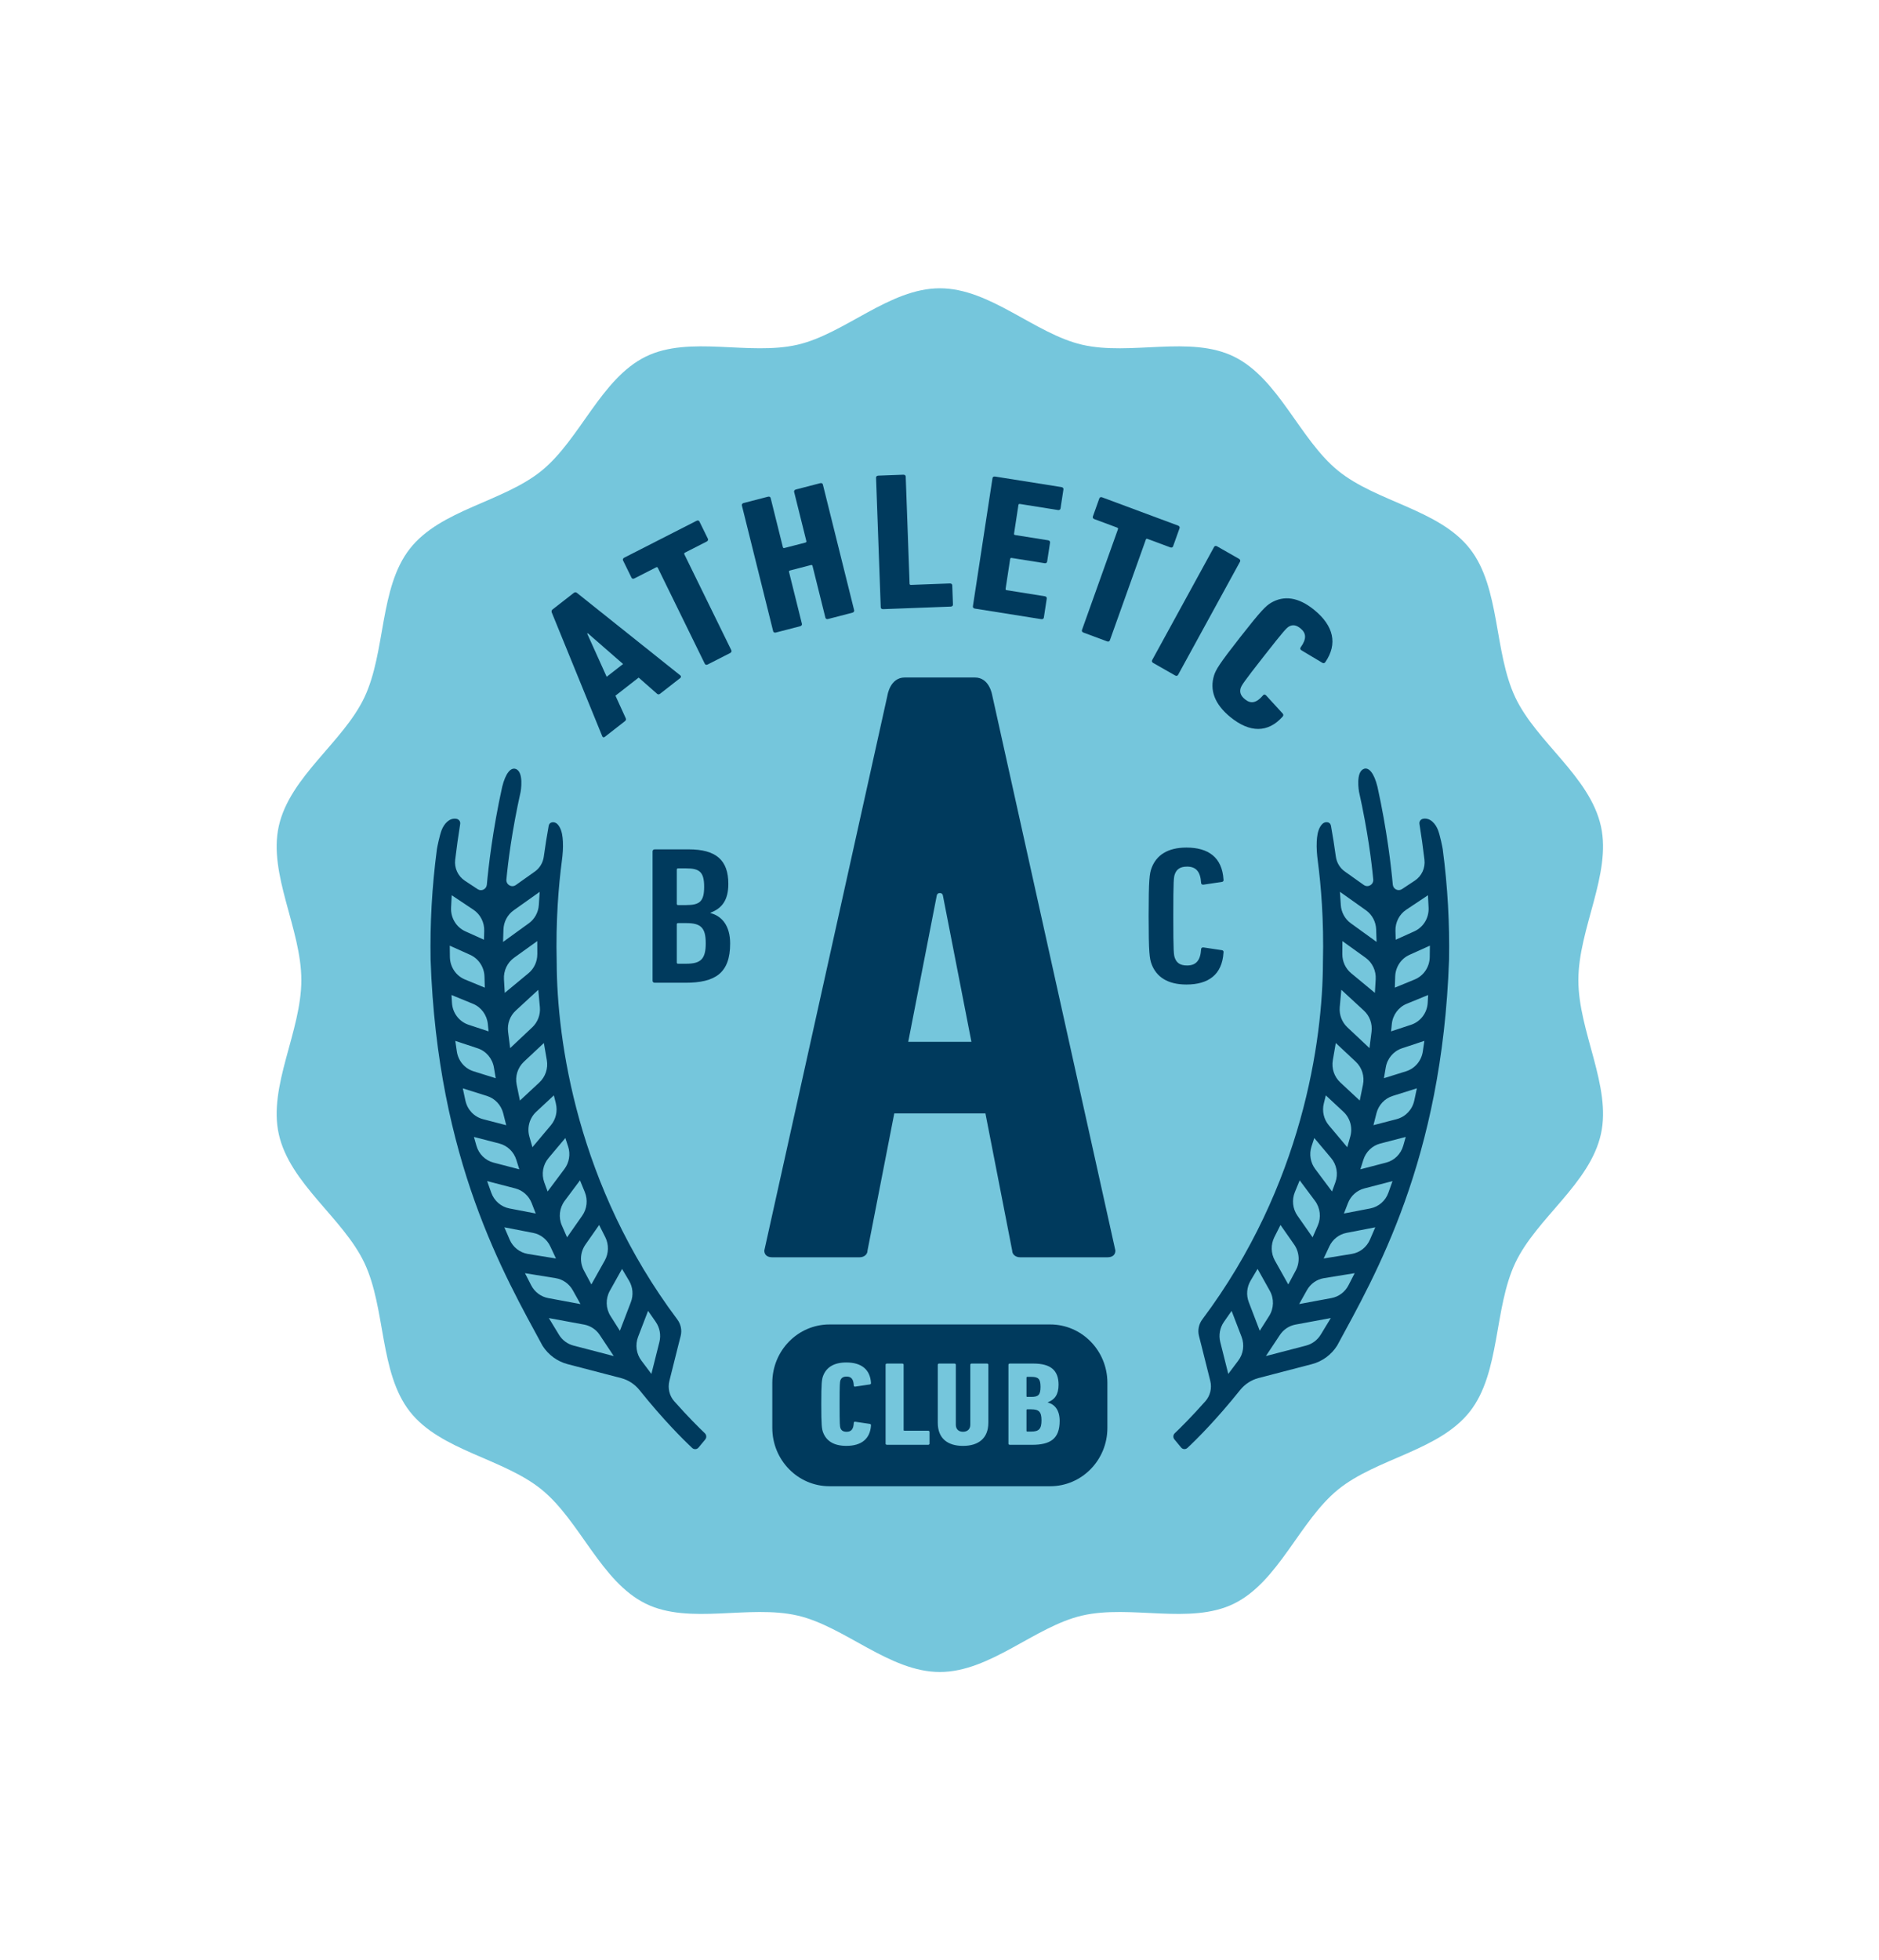
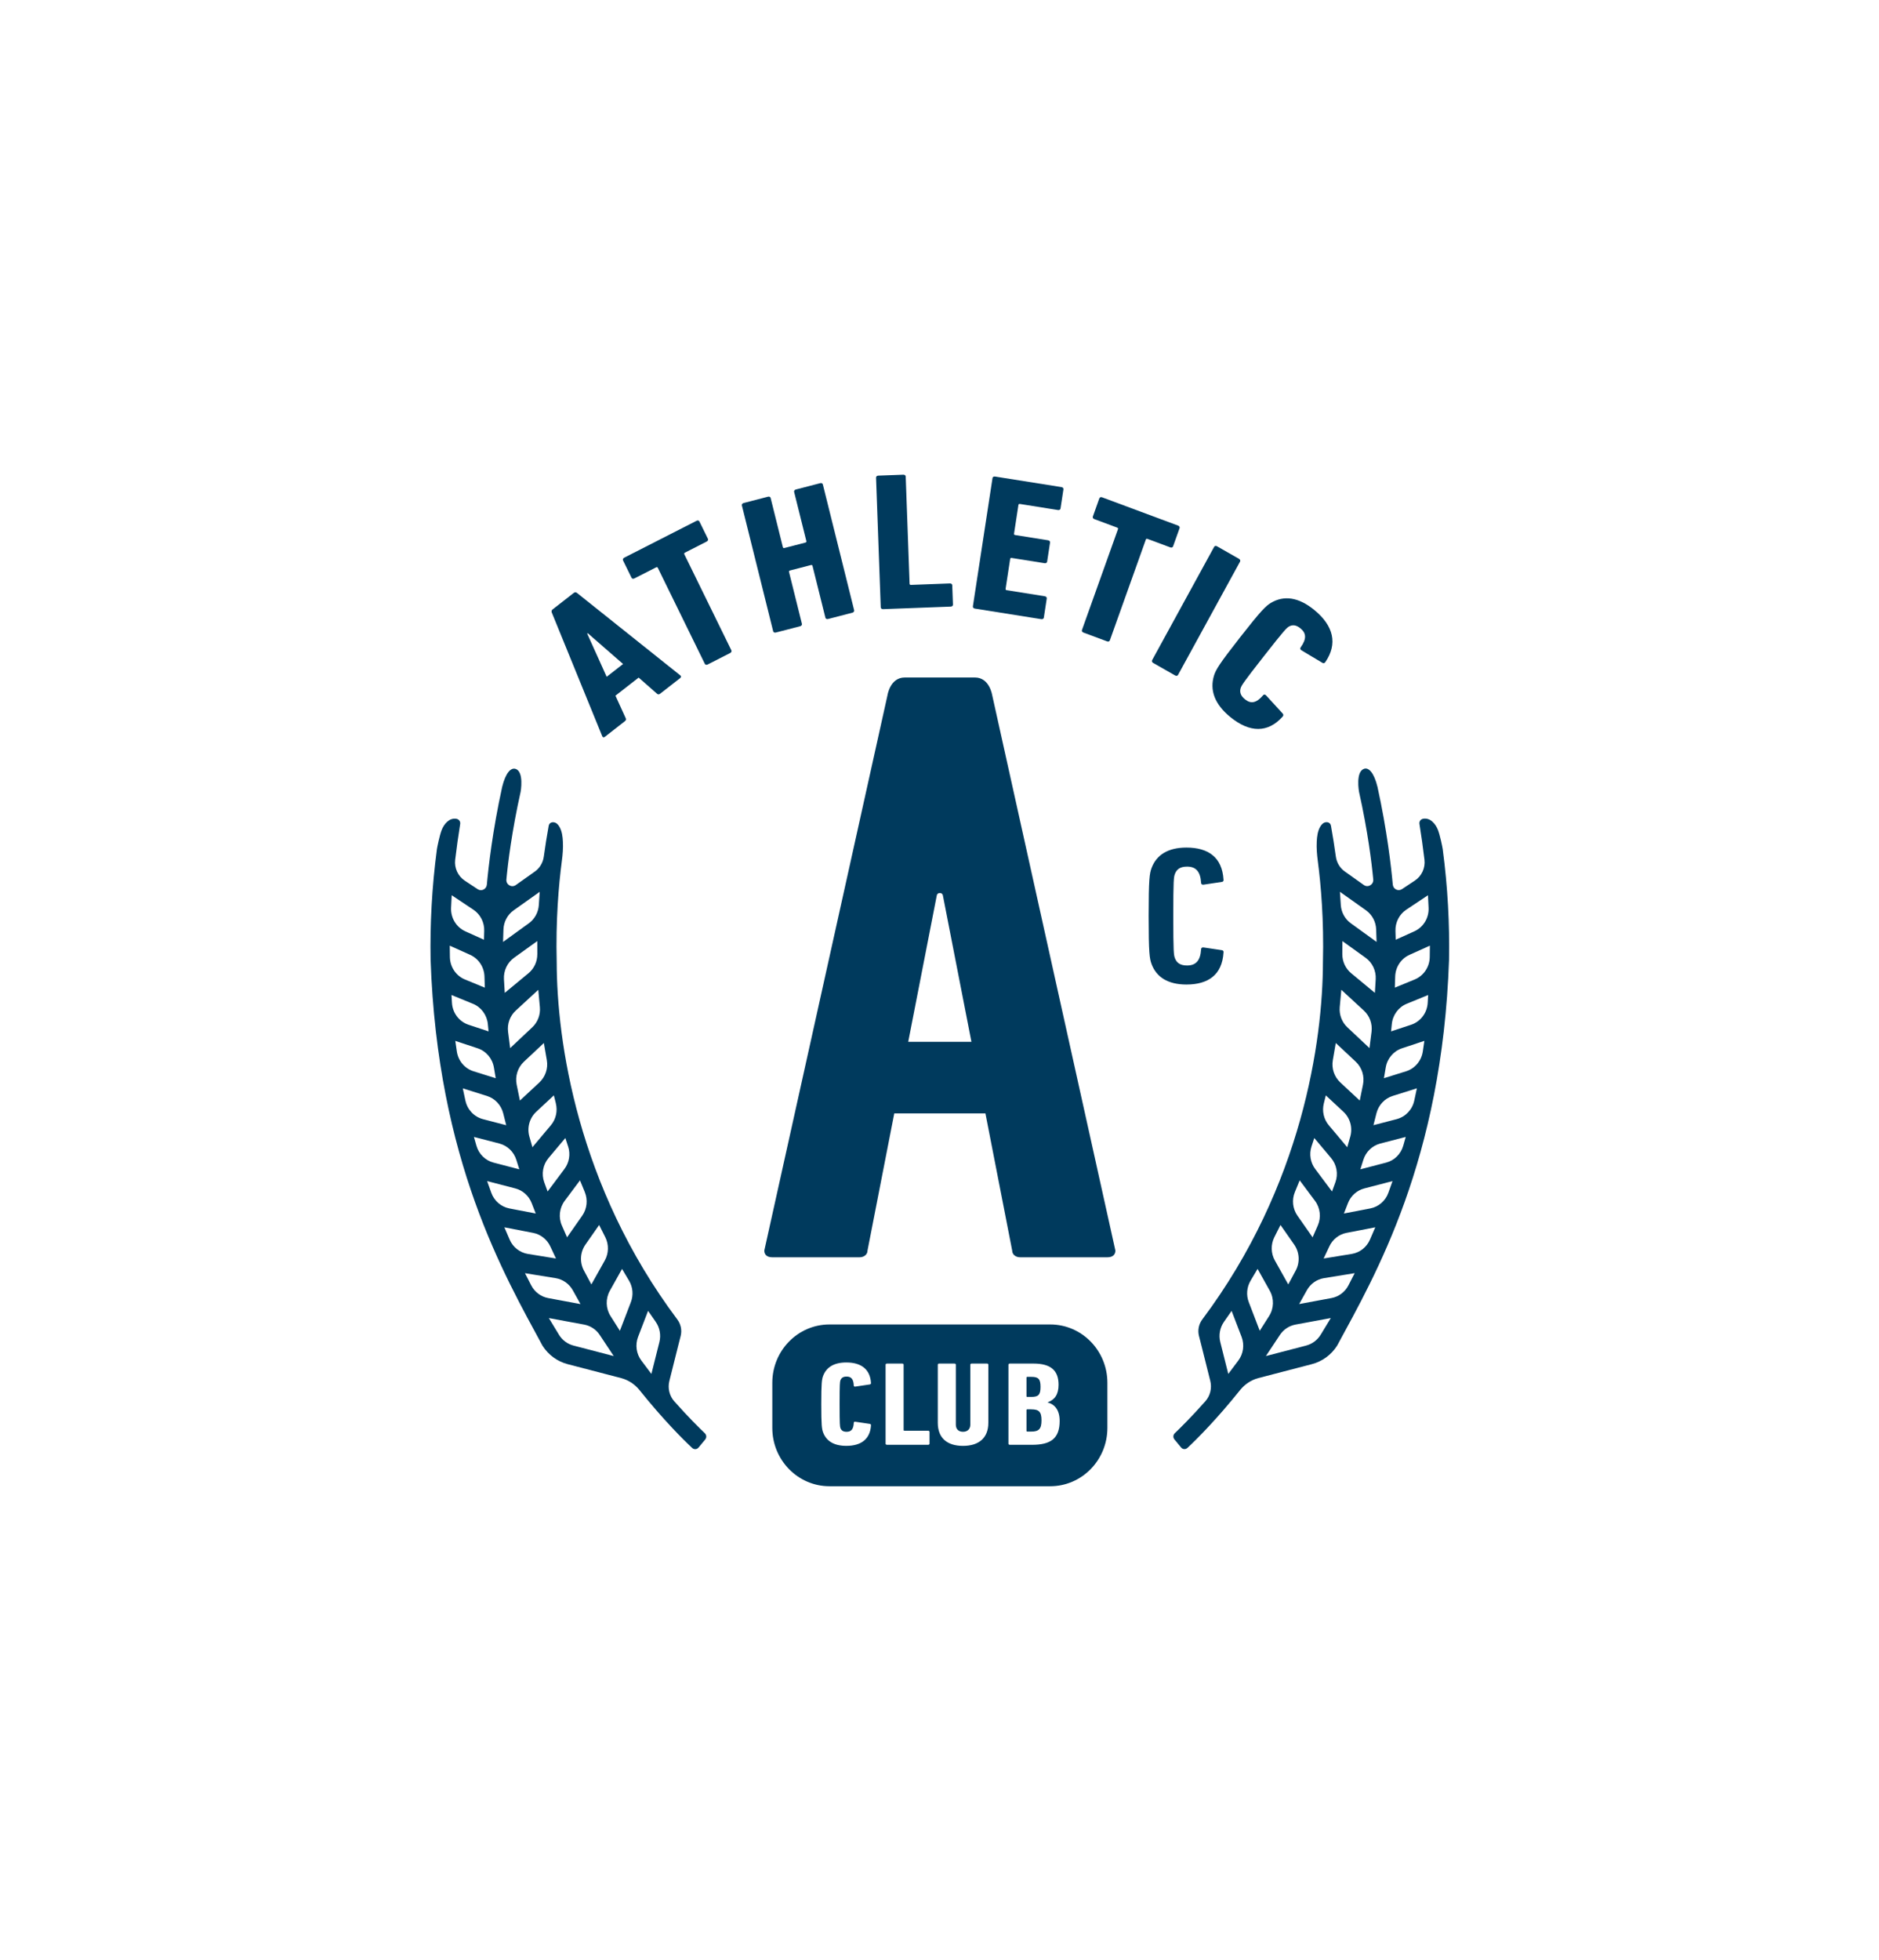
<svg xmlns="http://www.w3.org/2000/svg" width="163" height="170" viewBox="0 0 163 170" fill="none">
-   <path d="M127.51 122.412C130.165 119.02 129.581 113.474 131.448 109.525C133.285 105.64 137.916 102.659 138.876 98.354C139.805 94.183 136.921 89.458 136.921 85.001C136.921 80.544 139.804 75.818 138.876 71.648C137.916 67.342 133.285 64.362 131.448 60.477C129.581 56.529 130.163 50.982 127.51 47.59C124.842 44.182 119.407 43.535 116.066 40.814C112.743 38.105 110.923 32.836 107.053 30.931C103.245 29.057 98.082 30.87 93.861 29.893C89.774 28.943 85.899 25 81.53 25C77.162 25 73.287 28.943 69.199 29.891C64.98 30.87 59.815 29.056 56.008 30.931C52.138 32.836 50.318 38.105 46.994 40.814C43.654 43.535 38.218 44.182 35.551 47.59C32.896 50.981 33.479 56.527 31.612 60.477C29.776 64.362 25.144 67.342 24.184 71.648C23.255 75.818 26.14 80.544 26.14 85.001C26.14 89.458 23.256 94.183 24.184 98.354C25.144 102.659 29.776 105.64 31.612 109.525C33.479 113.473 32.897 119.019 35.551 122.412C38.218 125.82 43.654 126.466 46.994 129.187C50.318 131.896 52.138 137.165 56.008 139.071C59.815 140.944 64.978 139.131 69.199 140.109C73.287 141.057 77.162 145 81.53 145C85.899 145 89.774 141.057 93.861 140.109C98.081 139.13 103.245 140.944 107.053 139.069C110.923 137.164 112.743 131.895 116.066 129.186C119.407 126.465 124.842 125.818 127.51 122.41V122.412Z" fill="#75C6DC" />
  <path d="M118.333 66.675C117.578 66.912 117.891 68.657 117.891 68.657C118.659 72.103 118.991 74.825 119.126 76.264C119.169 76.714 118.674 77.008 118.31 76.75L116.66 75.578C116.235 75.276 115.954 74.809 115.882 74.284C115.76 73.403 115.616 72.479 115.458 71.608C115.394 71.259 114.989 71.227 114.756 71.416C114.669 71.485 114.596 71.577 114.536 71.677C114.305 72.062 114.246 72.545 114.225 72.988C114.197 73.546 114.244 74.11 114.316 74.664C114.589 76.757 114.854 79.795 114.762 83.454C114.748 90.215 112.993 102.818 104.3 114.421C103.993 114.829 103.883 115.357 104.009 115.855L104.241 116.77L104.989 119.754C105.145 120.381 104.985 121.047 104.559 121.525C103.371 122.862 102.415 123.814 101.911 124.292C101.759 124.434 101.746 124.671 101.88 124.831L102.458 125.53C102.598 125.7 102.848 125.716 103.009 125.566C103.806 124.821 105.516 123.123 107.583 120.542C107.991 120.038 108.544 119.674 109.164 119.51L113.807 118.301C114.709 118.065 115.49 117.493 115.994 116.696C119.29 110.6 125.102 100.675 125.702 83.219C125.755 80.163 125.594 76.963 125.154 73.642C125.124 73.436 124.923 72.454 124.748 71.994C124.548 71.464 124.088 70.902 123.469 71.002C123.255 71.035 123.097 71.228 123.135 71.453C123.299 72.468 123.446 73.524 123.569 74.558C123.654 75.275 123.328 75.978 122.734 76.369L121.62 77.107C121.293 77.323 120.857 77.111 120.822 76.714C120.687 75.233 120.329 72.025 119.494 68.237C119.195 67.026 118.746 66.537 118.332 66.669L118.333 66.675ZM121.076 81.496L121.053 80.737C121.029 79.992 121.387 79.292 121.997 78.887L123.873 77.638L123.927 78.71C123.973 79.594 123.481 80.41 122.689 80.768L121.076 81.496ZM120.999 85.651L121.03 84.681C121.056 83.866 121.539 83.134 122.272 82.805L124.04 82.009L124.028 82.998C124.016 83.855 123.501 84.623 122.722 84.943L120.999 85.651ZM120.673 89.444L120.737 88.81C120.815 88.021 121.315 87.341 122.035 87.049L123.889 86.29L123.85 86.972C123.799 87.843 123.23 88.597 122.415 88.868L120.673 89.444ZM120.053 93.505L120.211 92.573C120.342 91.794 120.884 91.155 121.62 90.911L123.561 90.267L123.428 91.177C123.311 91.99 122.749 92.66 121.979 92.903L120.053 93.505ZM121.162 97.054L119.144 97.579L119.406 96.542C119.588 95.828 120.119 95.262 120.808 95.044L122.912 94.382L122.684 95.448C122.514 96.232 121.926 96.854 121.164 97.052L121.162 97.054ZM120.244 100.824L118.009 101.407L118.268 100.583C118.486 99.888 119.041 99.353 119.736 99.171L121.945 98.598L121.731 99.353C121.527 100.08 120.961 100.638 120.245 100.824H120.244ZM118.868 104.799L116.583 105.238L116.933 104.337C117.178 103.704 117.709 103.231 118.353 103.063L120.799 102.428L120.441 103.433C120.192 104.138 119.594 104.659 118.868 104.799ZM117.267 108.743L114.825 109.14L115.319 108.088C115.604 107.479 116.158 107.043 116.808 106.918L119.303 106.434L118.844 107.499C118.56 108.16 117.963 108.627 117.266 108.743H117.267ZM115.502 112.571L112.699 113.092L113.37 111.892C113.682 111.331 114.228 110.946 114.854 110.844L117.516 110.412L116.976 111.466C116.678 112.046 116.135 112.454 115.502 112.571ZM113.315 116.689L109.815 117.6L111.028 115.772C111.342 115.298 111.831 114.974 112.381 114.872L115.446 114.304L114.569 115.748C114.284 116.213 113.835 116.55 113.313 116.688L113.315 116.689ZM106.838 113.682L107.705 115.936C107.968 116.628 107.861 117.41 107.417 117.997L106.551 119.149L105.856 116.383C105.706 115.779 105.824 115.137 106.178 114.632L106.84 113.684L106.838 113.682ZM109.094 110.043L110.152 111.936C110.537 112.622 110.514 113.471 110.091 114.133L109.281 115.408L108.33 112.928C108.095 112.316 108.152 111.626 108.488 111.06L109.092 110.043H109.094ZM111.081 106.234L112.273 107.941C112.731 108.602 112.784 109.469 112.403 110.181L111.755 111.39L110.591 109.311C110.245 108.689 110.229 107.932 110.546 107.294L111.08 106.234H111.081ZM112.745 102.363L114.071 104.138C114.532 104.756 114.625 105.582 114.312 106.289L113.866 107.305L112.55 105.425C112.134 104.828 112.051 104.056 112.328 103.38L112.746 102.363H112.745ZM114.012 98.692L115.468 100.424C115.96 101.008 116.104 101.815 115.841 102.536L115.551 103.329L114.093 101.38C113.675 100.824 113.555 100.091 113.771 99.425L114.011 98.692H114.012ZM115.012 94.993L116.541 96.417C117.125 96.96 117.355 97.795 117.134 98.57L116.872 99.491L115.277 97.593C114.833 97.069 114.673 96.359 114.839 95.692L115.013 94.994L115.012 94.993ZM115.877 90.452L117.61 92.076C118.148 92.58 118.386 93.337 118.236 94.066L117.955 95.442L116.266 93.869C115.74 93.38 115.497 92.653 115.62 91.942L115.877 90.452ZM116.359 85.838L118.31 87.637C118.817 88.1 119.065 88.786 118.979 89.476L118.799 90.894L116.88 89.09C116.406 88.644 116.162 87.996 116.22 87.34L116.358 85.838H116.359ZM116.449 81.612L118.465 83.061C119.05 83.483 119.382 84.186 119.34 84.917L119.269 86.104L117.213 84.402C116.724 83.998 116.441 83.389 116.445 82.745L116.451 81.614L116.449 81.612ZM118.494 78.942C119.032 79.324 119.359 79.941 119.38 80.609L119.415 81.685L117.18 80.068C116.672 79.701 116.354 79.12 116.312 78.484L116.237 77.341L118.492 78.94L118.494 78.942Z" fill="#003A5D" />
  <path d="M43.562 68.243C42.727 72.029 42.368 75.239 42.233 76.719C42.197 77.117 41.762 77.329 41.435 77.112L40.321 76.375C39.728 75.983 39.401 75.279 39.486 74.563C39.609 73.529 39.757 72.473 39.92 71.459C39.958 71.234 39.798 71.041 39.586 71.008C38.968 70.907 38.507 71.47 38.307 71.999C38.133 72.46 37.931 73.441 37.901 73.648C37.461 76.968 37.3 80.169 37.353 83.225C37.954 100.681 43.767 110.605 47.061 116.702C47.565 117.498 48.346 118.07 49.249 118.306L53.891 119.515C54.512 119.679 55.064 120.043 55.472 120.548C57.54 123.129 59.249 124.827 60.046 125.571C60.207 125.722 60.457 125.705 60.597 125.536L61.176 124.837C61.309 124.678 61.296 124.44 61.145 124.298C60.641 123.819 59.684 122.868 58.496 121.531C58.069 121.052 57.91 120.388 58.067 119.759L58.814 116.776L59.046 115.861C59.173 115.363 59.062 114.835 58.756 114.427C50.062 102.823 48.307 90.22 48.293 83.459C48.202 79.801 48.465 76.762 48.739 74.669C48.812 74.115 48.86 73.55 48.83 72.993C48.81 72.551 48.75 72.068 48.519 71.682C48.46 71.583 48.387 71.49 48.299 71.421C48.066 71.233 47.66 71.264 47.598 71.613C47.438 72.484 47.295 73.408 47.173 74.289C47.102 74.816 46.821 75.283 46.395 75.584L44.745 76.755C44.382 77.013 43.886 76.719 43.929 76.27C44.064 74.831 44.397 72.108 45.164 68.663C45.164 68.663 45.478 66.918 44.722 66.68C44.307 66.548 43.859 67.038 43.56 68.248L43.562 68.243ZM40.369 80.768C39.577 80.411 39.085 79.594 39.131 78.71L39.185 77.638L41.06 78.887C41.67 79.292 42.029 79.992 42.005 80.737L41.982 81.496L40.369 80.768ZM40.335 84.944C39.555 84.624 39.041 83.856 39.028 82.999L39.016 82.01L40.785 82.806C41.516 83.135 42.001 83.866 42.027 84.682L42.058 85.653L40.335 84.944ZM40.642 88.868C39.827 88.597 39.258 87.843 39.207 86.972L39.167 86.29L41.021 87.049C41.743 87.341 42.243 88.021 42.32 88.81L42.383 89.444L40.642 88.868ZM41.078 92.904C40.308 92.663 39.745 91.992 39.628 91.178L39.496 90.268L41.436 90.912C42.173 91.156 42.714 91.794 42.846 92.575L43.004 93.507L41.078 92.904ZM40.374 95.45L40.146 94.385L42.25 95.046C42.939 95.264 43.471 95.831 43.652 96.545L43.914 97.582L41.896 97.056C41.133 96.858 40.544 96.236 40.376 95.452L40.374 95.45ZM41.327 99.353L41.113 98.598L43.322 99.171C44.017 99.352 44.572 99.887 44.79 100.583L45.049 101.407L42.814 100.824C42.098 100.638 41.532 100.08 41.328 99.353H41.327ZM42.616 103.433L42.258 102.428L44.703 103.063C45.348 103.231 45.877 103.704 46.123 104.337L46.473 105.238L44.188 104.799C43.463 104.658 42.866 104.138 42.616 103.433ZM44.212 107.501L43.752 106.435L46.248 106.919C46.898 107.044 47.452 107.481 47.737 108.089L48.23 109.141L45.788 108.744C45.091 108.628 44.494 108.161 44.21 107.501H44.212ZM46.08 111.467L45.541 110.414L48.203 110.845C48.827 110.947 49.374 111.332 49.687 111.893L50.358 113.094L47.554 112.573C46.922 112.454 46.379 112.047 46.08 111.467ZM48.488 115.749L47.611 114.306L50.676 114.873C51.225 114.976 51.715 115.299 52.028 115.774L53.242 117.602L49.742 116.69C49.22 116.553 48.772 116.216 48.487 115.75L48.488 115.749ZM56.88 114.632C57.234 115.137 57.353 115.781 57.202 116.383L56.507 119.149L55.641 117.997C55.197 117.41 55.089 116.628 55.353 115.936L56.219 113.682L56.882 114.631L56.88 114.632ZM54.567 111.062C54.903 111.626 54.962 112.316 54.725 112.93L53.774 115.41L52.965 114.135C52.542 113.473 52.52 112.624 52.904 111.937L53.962 110.044L54.566 111.062H54.567ZM52.509 107.294C52.827 107.932 52.81 108.689 52.465 109.311L51.3 111.39L50.653 110.181C50.272 109.468 50.324 108.601 50.782 107.941L51.974 106.234L52.508 107.294H52.509ZM50.73 103.38C51.007 104.056 50.924 104.828 50.508 105.425L49.192 107.305L48.746 106.289C48.431 105.583 48.526 104.756 48.987 104.138L50.313 102.363L50.731 103.38H50.73ZM49.284 99.425C49.501 100.091 49.38 100.824 48.962 101.38L47.504 103.329L47.214 102.536C46.952 101.815 47.095 101.006 47.587 100.424L49.043 98.692L49.282 99.425H49.284ZM48.219 95.692C48.385 96.359 48.224 97.069 47.781 97.593L46.186 99.491L45.923 98.57C45.703 97.795 45.932 96.961 46.517 96.417L48.046 94.993L48.221 95.69L48.219 95.692ZM47.437 91.943C47.56 92.653 47.315 93.38 46.791 93.871L45.102 95.444L44.821 94.068C44.671 93.338 44.909 92.582 45.447 92.077L47.18 90.453L47.437 91.943ZM46.834 87.341C46.892 87.998 46.648 88.646 46.173 89.091L44.255 90.896L44.075 89.477C43.989 88.788 44.237 88.1 44.744 87.638L46.695 85.839L46.833 87.341H46.834ZM46.611 82.745C46.615 83.389 46.333 83.998 45.844 84.402L43.787 86.104L43.717 84.917C43.675 84.187 44.008 83.484 44.591 83.061L46.607 81.612L46.613 82.744L46.611 82.745ZM46.817 77.344L46.742 78.487C46.7 79.122 46.382 79.704 45.873 80.071L43.639 81.688L43.674 80.611C43.695 79.945 44.022 79.328 44.56 78.945L46.815 77.345L46.817 77.344Z" fill="#003A5D" />
  <path d="M47.864 53.122C47.834 53.016 47.841 52.926 47.934 52.853L49.776 51.417C49.869 51.344 49.973 51.349 50.049 51.418L59.021 58.577C59.098 58.646 59.091 58.737 58.998 58.81L57.265 60.161C57.156 60.247 57.068 60.229 56.992 60.16L55.402 58.762L53.389 60.332L54.277 62.277C54.322 62.371 54.316 62.461 54.206 62.546L52.474 63.897C52.381 63.97 52.293 63.952 52.248 63.858L47.867 53.122H47.864ZM54.05 57.584L50.985 54.913L50.938 54.95L52.628 58.693L54.048 57.586L54.05 57.584Z" fill="#003A5D" />
  <path d="M61.39 57.626C61.284 57.68 61.184 57.655 61.14 57.562L57.063 49.241C57.033 49.181 56.983 49.168 56.913 49.204L55.032 50.163C54.927 50.217 54.827 50.193 54.782 50.1L54.05 48.607C54.005 48.516 54.046 48.418 54.151 48.364L60.425 45.165C60.53 45.111 60.63 45.136 60.675 45.228L61.407 46.721C61.452 46.812 61.411 46.91 61.306 46.964L59.425 47.923C59.355 47.959 59.335 48.007 59.364 48.068L63.441 56.389C63.486 56.48 63.445 56.578 63.34 56.632L61.388 57.627L61.39 57.626Z" fill="#003A5D" />
  <path d="M64.358 43.839C64.334 43.739 64.394 43.654 64.508 43.623L66.622 43.076C66.737 43.047 66.828 43.093 66.853 43.192L67.913 47.453C67.93 47.519 67.975 47.543 68.053 47.523L69.862 47.055C69.938 47.035 69.967 46.991 69.951 46.927L68.89 42.665C68.866 42.566 68.925 42.481 69.039 42.45L71.152 41.903C71.267 41.874 71.359 41.919 71.383 42.019L74.095 52.919C74.119 53.019 74.06 53.104 73.945 53.134L71.832 53.682C71.717 53.711 71.625 53.665 71.601 53.566L70.483 49.073C70.467 49.007 70.42 48.983 70.344 49.004L68.535 49.473C68.459 49.492 68.43 49.535 68.446 49.601L69.563 54.093C69.588 54.192 69.528 54.277 69.415 54.308L67.301 54.855C67.186 54.884 67.095 54.838 67.07 54.739L64.358 43.839Z" fill="#003A5D" />
  <path d="M75.996 41.427C75.992 41.325 76.069 41.254 76.187 41.249L78.366 41.168C78.484 41.164 78.565 41.229 78.569 41.331L78.905 50.627C78.908 50.694 78.949 50.727 79.027 50.725L82.404 50.598C82.521 50.594 82.602 50.658 82.606 50.761L82.667 52.429C82.671 52.531 82.594 52.602 82.477 52.606L76.606 52.827C76.488 52.831 76.407 52.766 76.403 52.664L75.996 41.427Z" fill="#003A5D" />
  <path d="M86.097 41.465C86.112 41.364 86.201 41.309 86.317 41.327L92.083 42.243C92.199 42.261 92.266 42.341 92.251 42.443L91.999 44.094C91.984 44.194 91.895 44.249 91.779 44.231L88.479 43.706C88.401 43.694 88.357 43.721 88.347 43.789L87.966 46.281C87.955 46.349 87.989 46.389 88.067 46.401L90.921 46.855C91.037 46.873 91.104 46.953 91.09 47.053L90.837 48.704C90.822 48.804 90.733 48.859 90.617 48.842L87.763 48.388C87.686 48.376 87.641 48.403 87.63 48.471L87.234 51.064C87.224 51.131 87.257 51.171 87.336 51.184L90.635 51.709C90.752 51.727 90.819 51.807 90.804 51.907L90.552 53.558C90.537 53.658 90.448 53.713 90.332 53.696L84.566 52.779C84.45 52.761 84.382 52.681 84.397 52.58L86.097 41.469V41.465Z" fill="#003A5D" />
  <path d="M93.987 54.859C93.876 54.818 93.825 54.727 93.86 54.63L96.983 45.89C97.006 45.827 96.98 45.78 96.907 45.753L94.932 45.019C94.821 44.977 94.769 44.886 94.805 44.79L95.365 43.221C95.399 43.124 95.496 43.089 95.607 43.13L102.197 45.581C102.308 45.623 102.359 45.713 102.324 45.81L101.763 47.379C101.729 47.475 101.632 47.511 101.521 47.47L99.546 46.735C99.472 46.707 99.424 46.725 99.401 46.79L96.279 55.53C96.245 55.627 96.148 55.663 96.037 55.621L93.988 54.859H93.987Z" fill="#003A5D" />
  <path d="M105.323 47.428C105.372 47.339 105.473 47.318 105.576 47.377L107.479 48.462C107.582 48.522 107.619 48.62 107.57 48.709L102.194 58.528C102.145 58.617 102.044 58.638 101.941 58.578L100.037 57.493C99.934 57.434 99.898 57.336 99.947 57.247L105.323 47.428Z" fill="#003A5D" />
  <path d="M107.581 55.264C109.416 52.922 109.801 52.559 110.242 52.287C111.371 51.615 112.632 51.772 114.013 52.899C115.685 54.264 116.062 55.835 114.965 57.427C114.903 57.507 114.819 57.549 114.702 57.474L112.903 56.4C112.801 56.338 112.756 56.236 112.829 56.142C113.361 55.4 113.32 54.907 112.813 54.494C112.444 54.193 112.125 54.152 111.799 54.343C111.582 54.492 111.425 54.627 109.621 56.93C107.817 59.232 107.723 59.417 107.627 59.666C107.515 60.033 107.627 60.342 107.995 60.642C108.501 61.056 108.981 60.988 109.574 60.295C109.647 60.201 109.755 60.224 109.836 60.313L111.259 61.867C111.356 61.967 111.335 62.059 111.272 62.139C109.992 63.581 108.404 63.553 106.732 62.188C105.352 61.061 104.925 59.841 105.318 58.569C105.483 58.07 105.743 57.608 107.58 55.266L107.581 55.264Z" fill="#003A5D" />
  <path d="M89.464 122.221H89.118C89.071 122.221 89.046 122.242 89.046 122.283V124.087C89.046 124.128 89.071 124.149 89.118 124.149H89.464C90.121 124.149 90.348 123.921 90.348 123.175C90.348 122.43 90.121 122.223 89.464 122.223V122.221Z" fill="#003A5D" />
  <path d="M89.118 121.143H89.464C90.073 121.143 90.264 120.967 90.264 120.273C90.264 119.58 90.073 119.404 89.464 119.404H89.118C89.071 119.404 89.046 119.424 89.046 119.466V121.083C89.046 121.124 89.071 121.145 89.118 121.145V121.143Z" fill="#003A5D" />
  <path d="M91.105 114.861H71.955C69.216 114.861 66.996 117.126 66.996 119.921V123.83C66.996 126.625 69.216 128.89 71.955 128.89H91.105C93.844 128.89 96.064 126.625 96.064 123.83V119.921C96.064 117.126 93.844 114.861 91.105 114.861ZM72.905 123.847C72.989 124.065 73.156 124.168 73.443 124.168C73.837 124.168 74.04 123.95 74.064 123.39C74.064 123.317 74.124 123.287 74.195 123.297L75.449 123.483C75.533 123.494 75.557 123.545 75.557 123.607C75.486 124.788 74.721 125.389 73.418 125.389C72.343 125.389 71.686 124.974 71.4 124.219C71.291 123.918 71.244 123.597 71.244 121.773C71.244 119.949 71.291 119.628 71.4 119.328C71.686 118.571 72.344 118.157 73.418 118.157C74.721 118.157 75.486 118.758 75.557 119.94C75.557 120.002 75.533 120.054 75.449 120.064L74.195 120.25C74.124 120.26 74.064 120.229 74.064 120.156C74.04 119.597 73.837 119.379 73.443 119.379C73.156 119.379 72.989 119.482 72.905 119.7C72.858 119.856 72.833 119.98 72.833 121.772C72.833 123.564 72.858 123.69 72.905 123.844V123.847ZM80.635 125.194C80.635 125.256 80.588 125.297 80.515 125.297H76.942C76.871 125.297 76.823 125.256 76.823 125.194V118.356C76.823 118.294 76.871 118.252 76.942 118.252H78.269C78.341 118.252 78.388 118.294 78.388 118.356V124.014C78.388 124.055 78.412 124.076 78.46 124.076H80.515C80.586 124.076 80.635 124.117 80.635 124.179V125.194ZM85.736 123.39C85.736 124.717 84.899 125.391 83.537 125.391C82.175 125.391 81.351 124.717 81.351 123.39V118.354C81.351 118.292 81.398 118.251 81.471 118.251H82.797C82.868 118.251 82.917 118.292 82.917 118.354V123.556C82.917 123.929 83.144 124.167 83.539 124.167C83.933 124.167 84.172 123.928 84.172 123.556V118.354C84.172 118.292 84.22 118.251 84.293 118.251H85.618C85.69 118.251 85.737 118.292 85.737 118.354V123.39H85.736ZM89.523 125.297H87.599C87.527 125.297 87.48 125.256 87.48 125.194V118.356C87.48 118.294 87.527 118.252 87.599 118.252H89.654C91.159 118.252 91.828 118.853 91.828 120.086C91.828 120.946 91.493 121.382 90.896 121.609V121.63C91.493 121.786 91.924 122.283 91.924 123.226C91.924 124.78 91.112 125.298 89.523 125.298V125.297Z" fill="#003A5D" />
-   <path d="M56.612 73.827C56.612 73.725 56.69 73.658 56.808 73.658H59.73C62.123 73.658 63.182 74.594 63.182 76.652C63.182 78.082 62.614 78.779 61.633 79.153V79.187C62.633 79.442 63.339 80.293 63.339 81.824C63.339 84.394 62.045 85.227 59.455 85.227H56.806C56.689 85.227 56.61 85.159 56.61 85.057V73.827H56.612ZM59.534 78.49C60.692 78.49 61.084 78.183 61.084 76.907C61.084 75.63 60.692 75.308 59.534 75.308H58.828C58.749 75.308 58.71 75.342 58.71 75.41V78.388C58.71 78.455 58.749 78.49 58.828 78.49H59.534ZM58.828 83.577H59.534C60.79 83.577 61.222 83.168 61.222 81.806C61.222 80.444 60.791 80.054 59.534 80.054H58.828C58.749 80.054 58.71 80.089 58.71 80.156V83.475C58.71 83.542 58.749 83.577 58.828 83.577Z" fill="#003A5D" />
  <path d="M99.643 79.442C99.643 76.226 99.721 75.75 99.898 75.273C100.311 74.168 101.292 73.503 102.92 73.503C104.822 73.503 106.019 74.354 106.137 76.277C106.156 76.379 106.117 76.464 105.999 76.481L104.41 76.719C104.292 76.736 104.194 76.685 104.194 76.566C104.134 75.579 103.743 75.155 102.978 75.155C102.389 75.155 102.075 75.375 101.918 75.801C101.82 76.074 101.781 76.311 101.781 79.442C101.781 82.573 101.82 82.811 101.918 83.083C102.075 83.509 102.389 83.73 102.978 83.73C103.743 83.73 104.136 83.304 104.194 82.318C104.194 82.199 104.292 82.148 104.41 82.165L105.999 82.403C106.117 82.42 106.156 82.505 106.137 82.607C106.019 84.531 104.822 85.381 102.92 85.381C101.292 85.381 100.311 84.718 99.898 83.611C99.721 83.134 99.643 82.659 99.643 79.442Z" fill="#003A5D" />
  <path d="M86.074 60.306C86.074 60.306 85.853 58.754 84.576 58.754H78.483C77.206 58.754 76.985 60.306 76.985 60.306L66.302 108.452C66.302 108.817 66.554 109.034 66.977 109.034H74.581C74.919 109.034 75.255 108.817 75.255 108.452L77.576 96.558H85.484L87.805 108.452C87.805 108.817 88.141 109.034 88.479 109.034H96.084C96.507 109.034 96.758 108.817 96.758 108.452L86.076 60.306H86.074ZM78.787 90.351L81.263 77.664C81.287 77.513 81.41 77.441 81.529 77.447C81.648 77.439 81.771 77.513 81.795 77.664L84.27 90.351H78.786H78.787Z" fill="#003A5D" />
</svg>